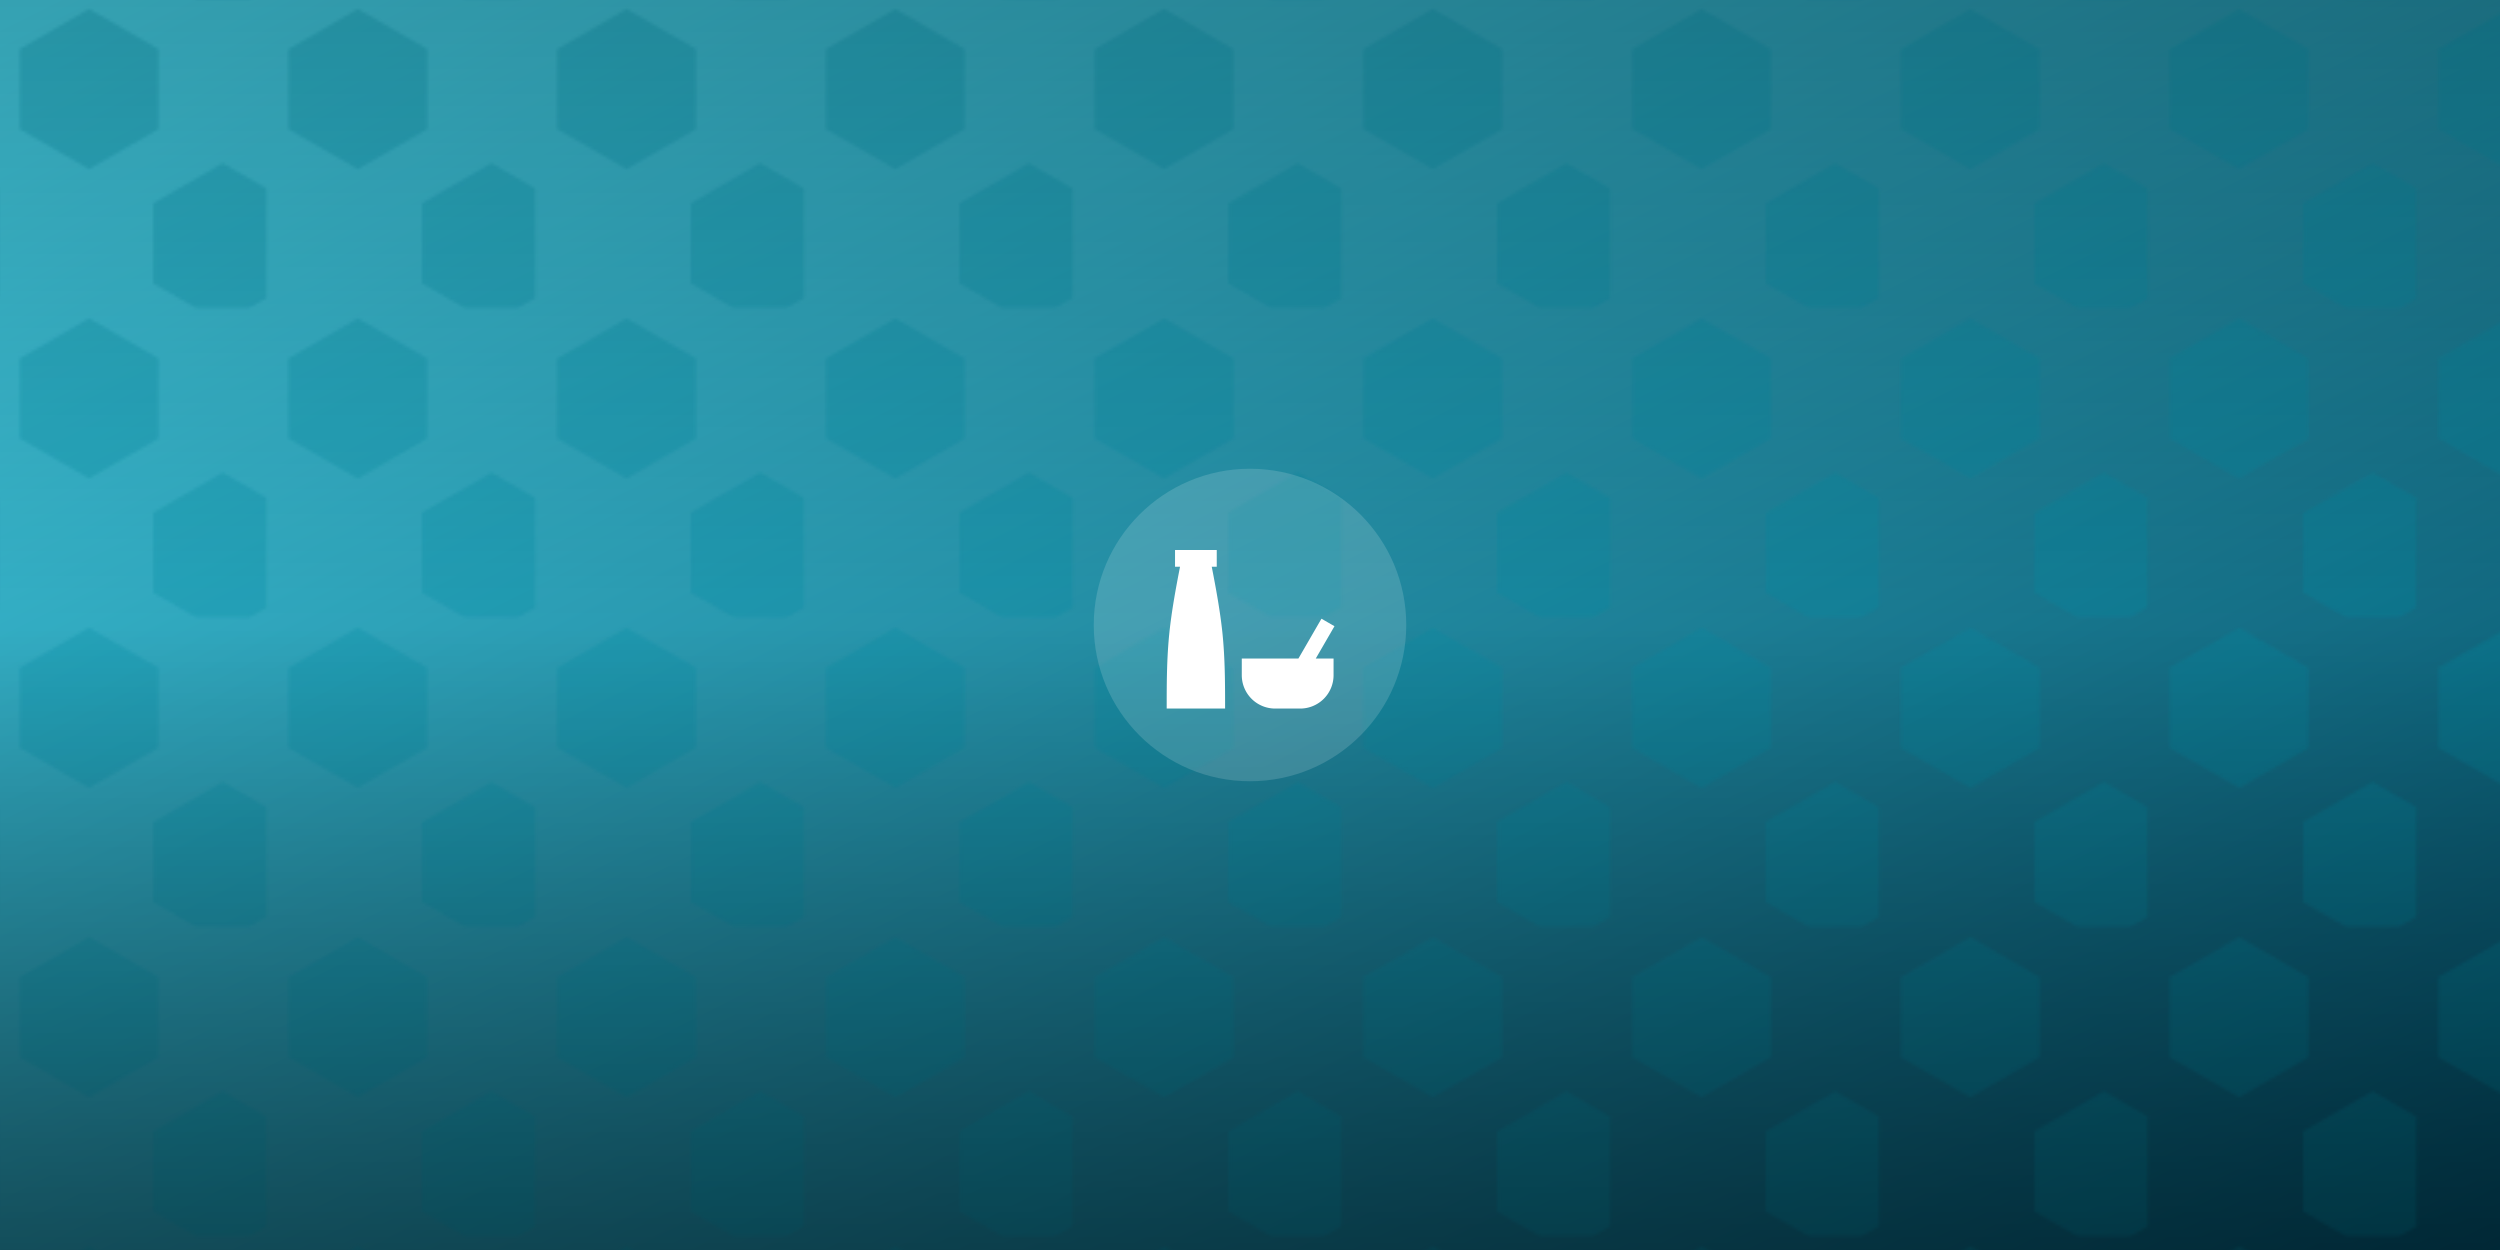
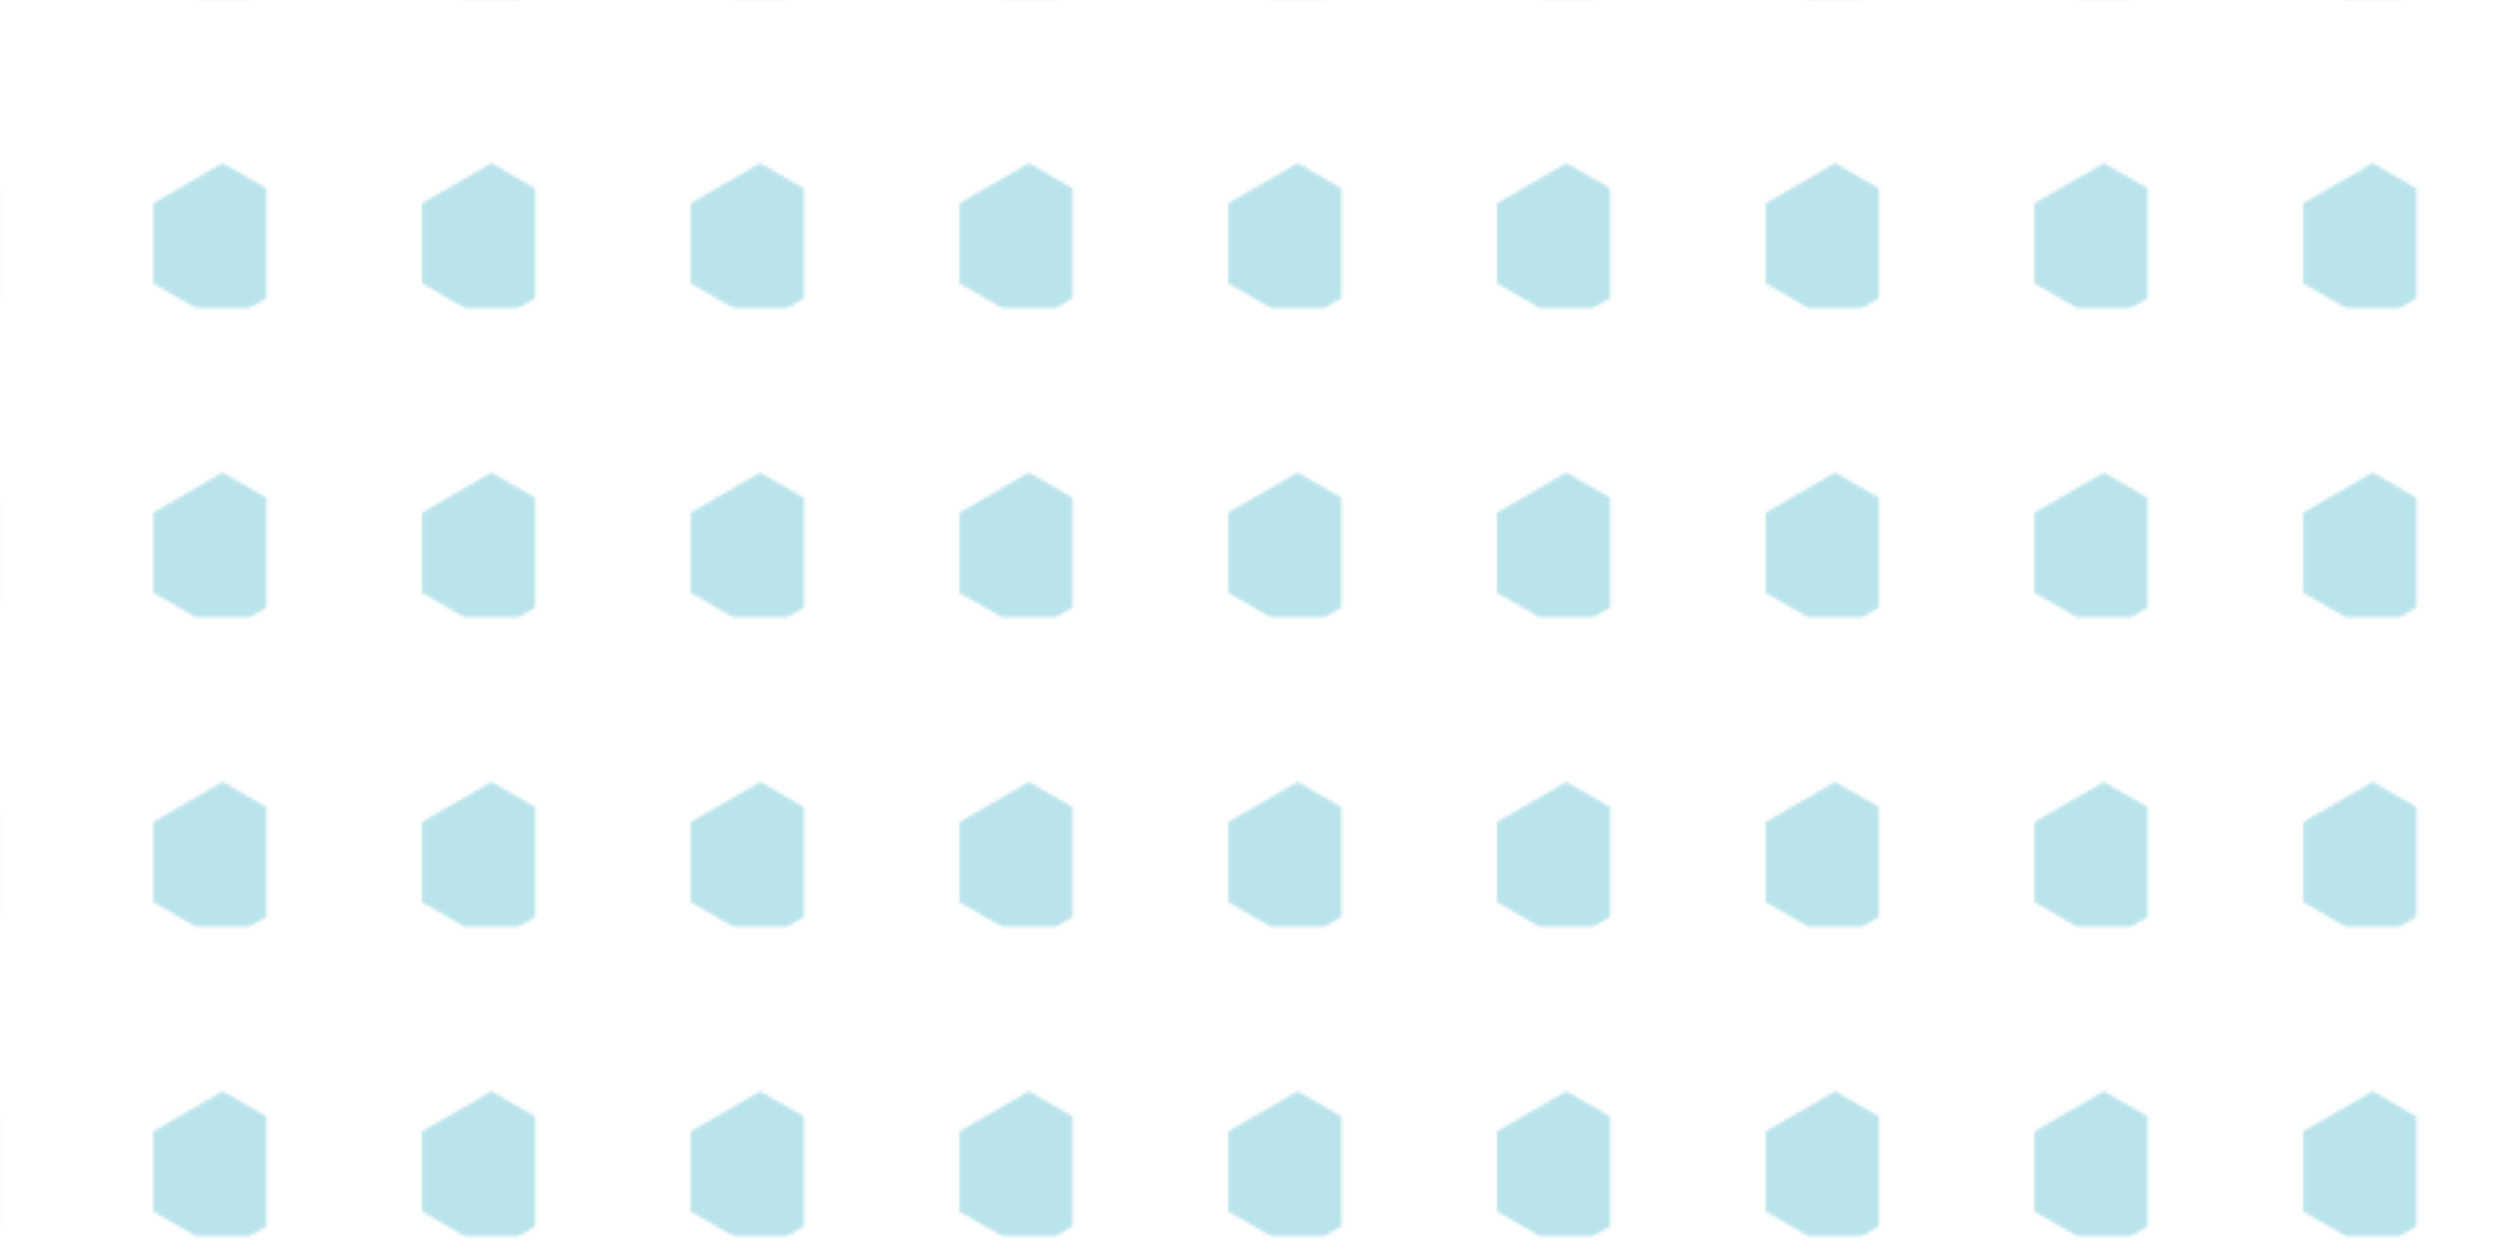
<svg xmlns="http://www.w3.org/2000/svg" viewBox="0 0 800 400" preserveAspectRatio="xMidYMid slice" style="width:100%;height:100%">
  <defs>
    <pattern id="pattern" width="85.5" height="98.72" patternUnits="userSpaceOnUse">
-       <polygon points="50.71,15.68 50.71,41.33 28.5,54.15 6.29,41.33 6.29,15.68 28.5,2.85" fill="#009bb6" opacity="0.45" />
      <polygon points="50.71,15.68 50.71,41.33 28.5,54.15 6.29,41.33 6.29,15.68 28.5,2.85" fill="#009bb6" opacity="0.45" transform="translate(42.75, 49.36)" />
    </pattern>
    <linearGradient id="overlay" x1="0%" y1="0%" x2="0%" y2="100%">
      <stop offset="0%" stop-color="#000" stop-opacity="0.3" />
      <stop offset="50%" stop-color="#000" stop-opacity="0.1" />
      <stop offset="100%" stop-color="#000" stop-opacity="0.5" />
    </linearGradient>
    <linearGradient id="bgGrad" x1="0%" y1="0%" x2="100%" y2="100%">
      <stop offset="0%" stop-color="#4ce7ff" />
      <stop offset="100%" stop-color="#004e69" />
    </linearGradient>
  </defs>
-   <rect width="100%" height="100%" fill="url(#bgGrad)" />
  <rect width="100%" height="100%" fill="url(#pattern)" opacity="0.6" />
-   <rect width="100%" height="100%" fill="url(#overlay)" />
  <g transform="translate(360, 160)">
-     <circle cx="40" cy="40" r="50" fill="rgba(255,255,255,0.15)" />
    <g transform="translate(8, 8) scale(2.67)">
-       <path d="M22 18a4 4 0 0 1-4 4h-3a4 4 0 0 1-4-4v-2h6.79l2.76-4.77l1.56.9L19.87 16H22zM9 22H2c0-3 0-6 .33-9.17C2.6 10.3 3.08 7.66 3.6 5H3V3h5v2h-.6c.52 2.66 1 5.3 1.27 7.83C9 16 9 19 9 22" fill="white" />
-     </g>
+       </g>
  </g>
</svg>